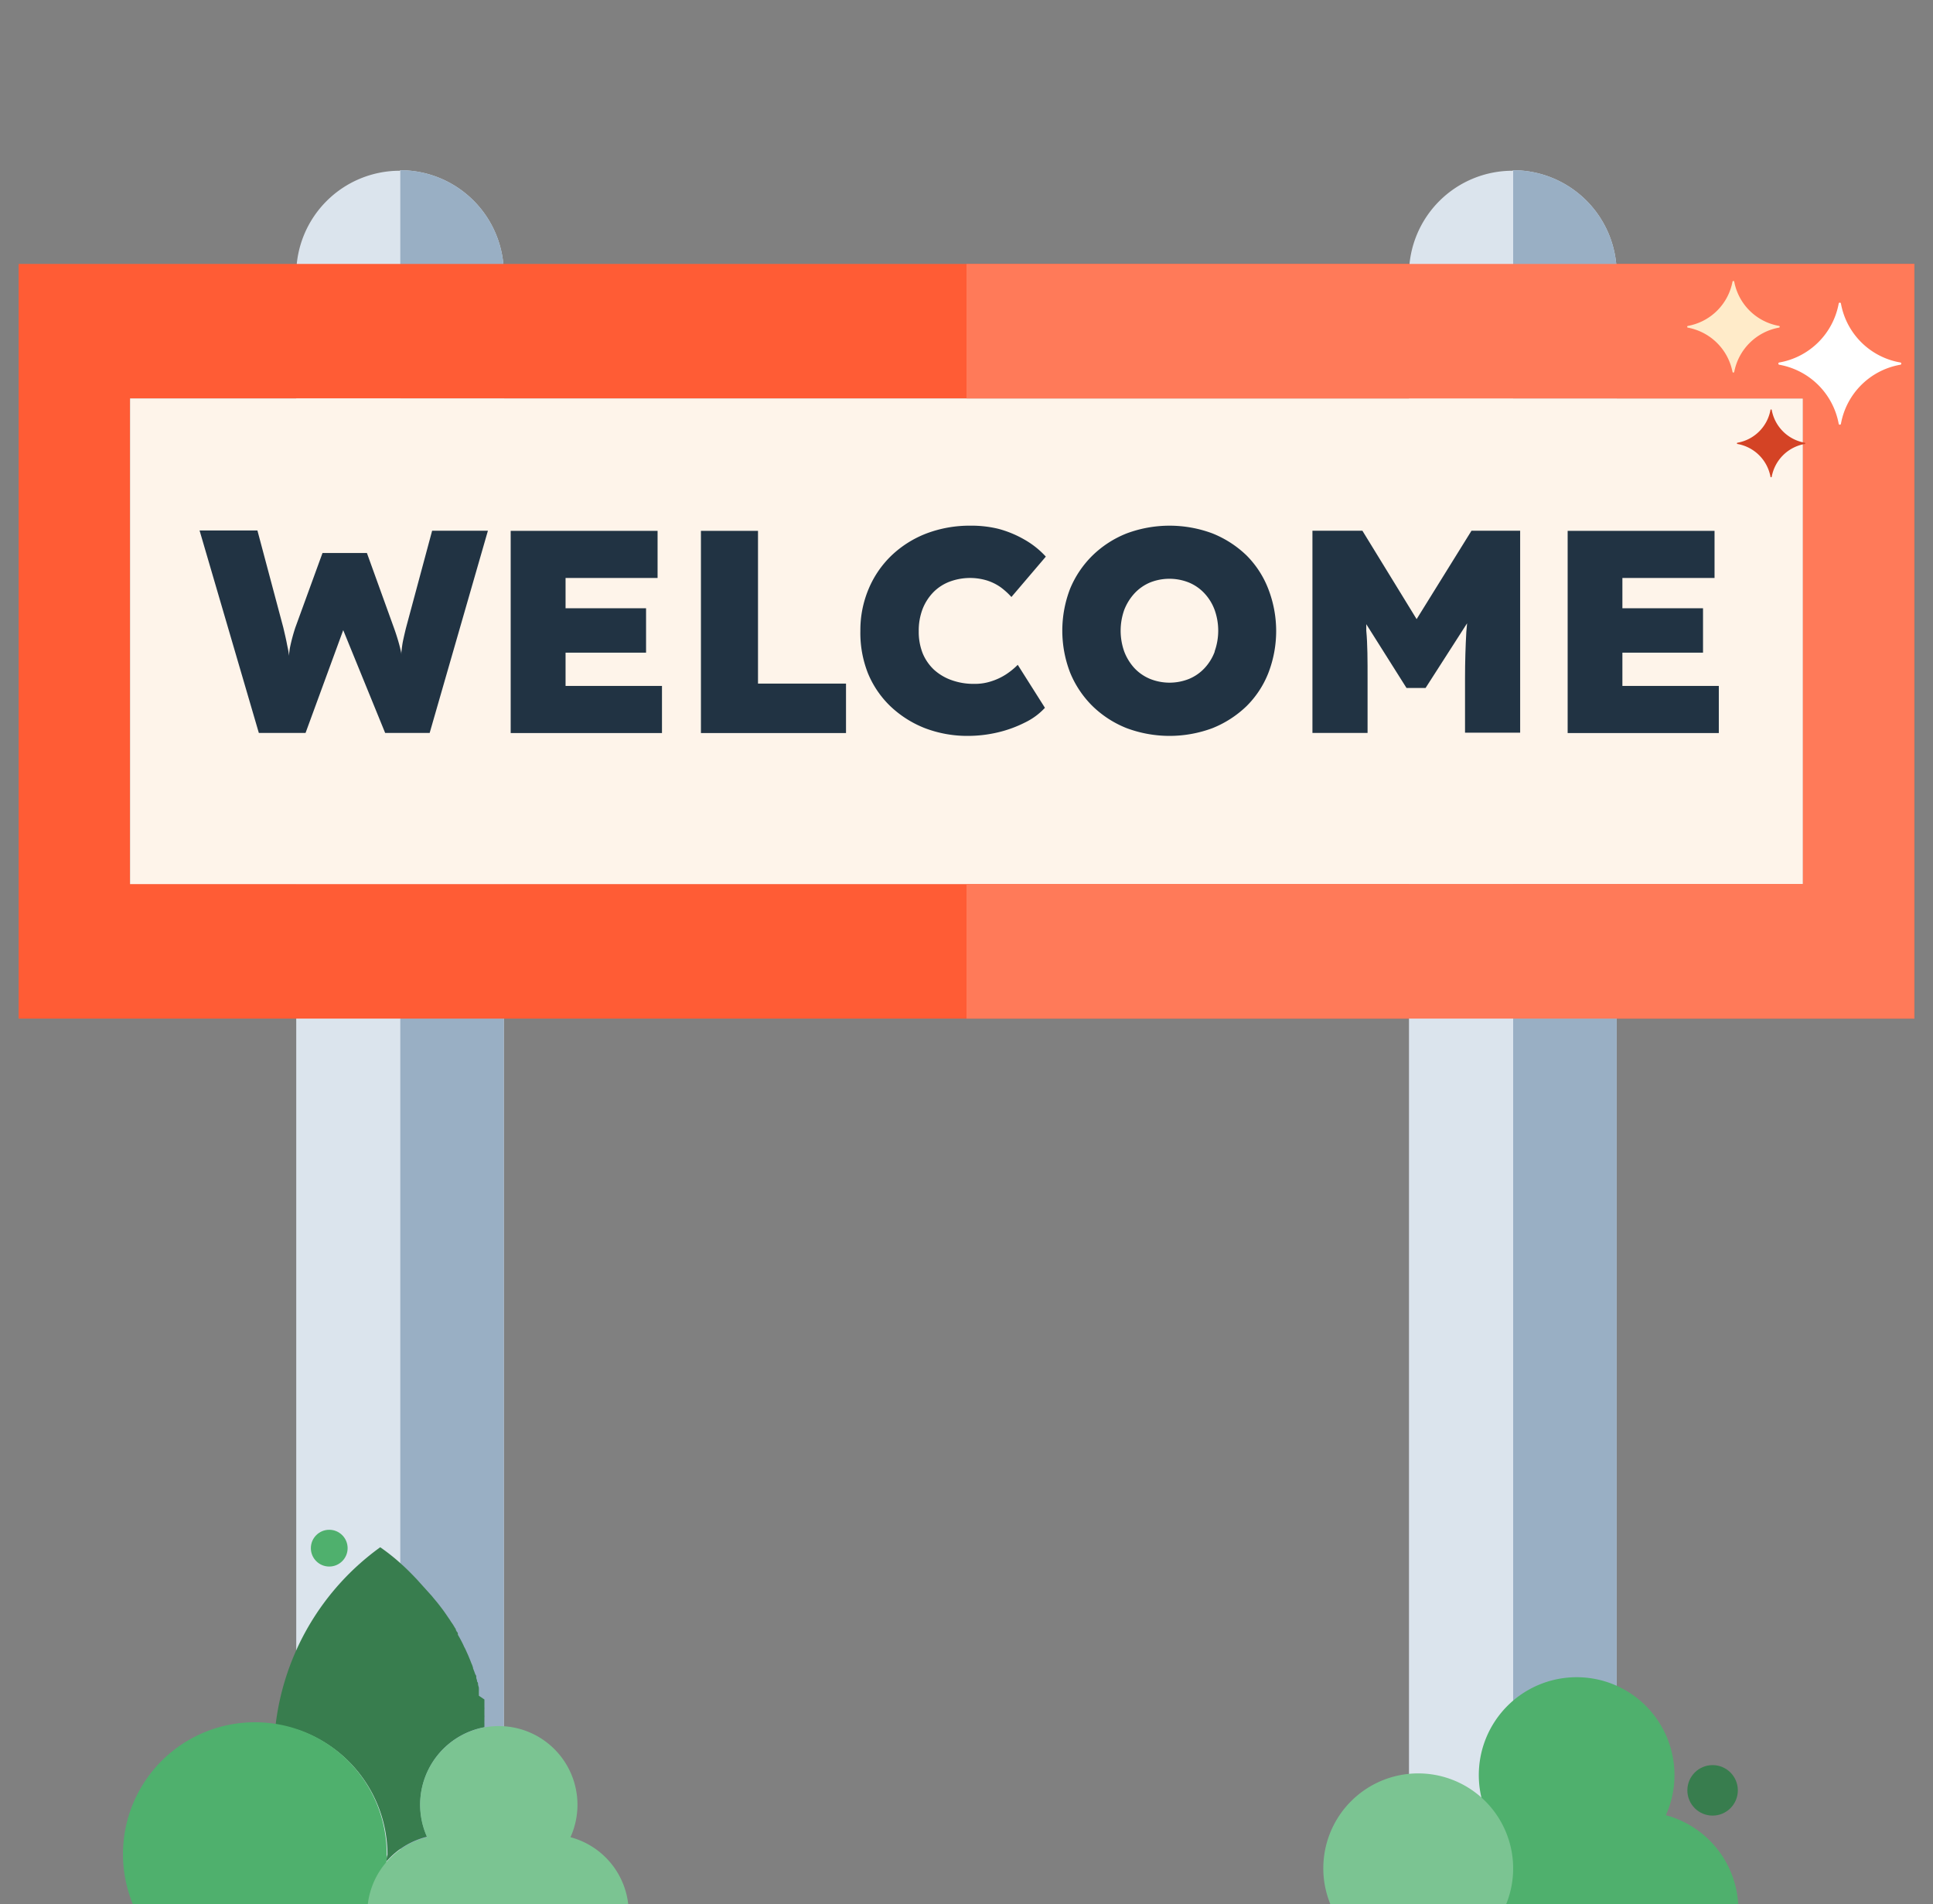
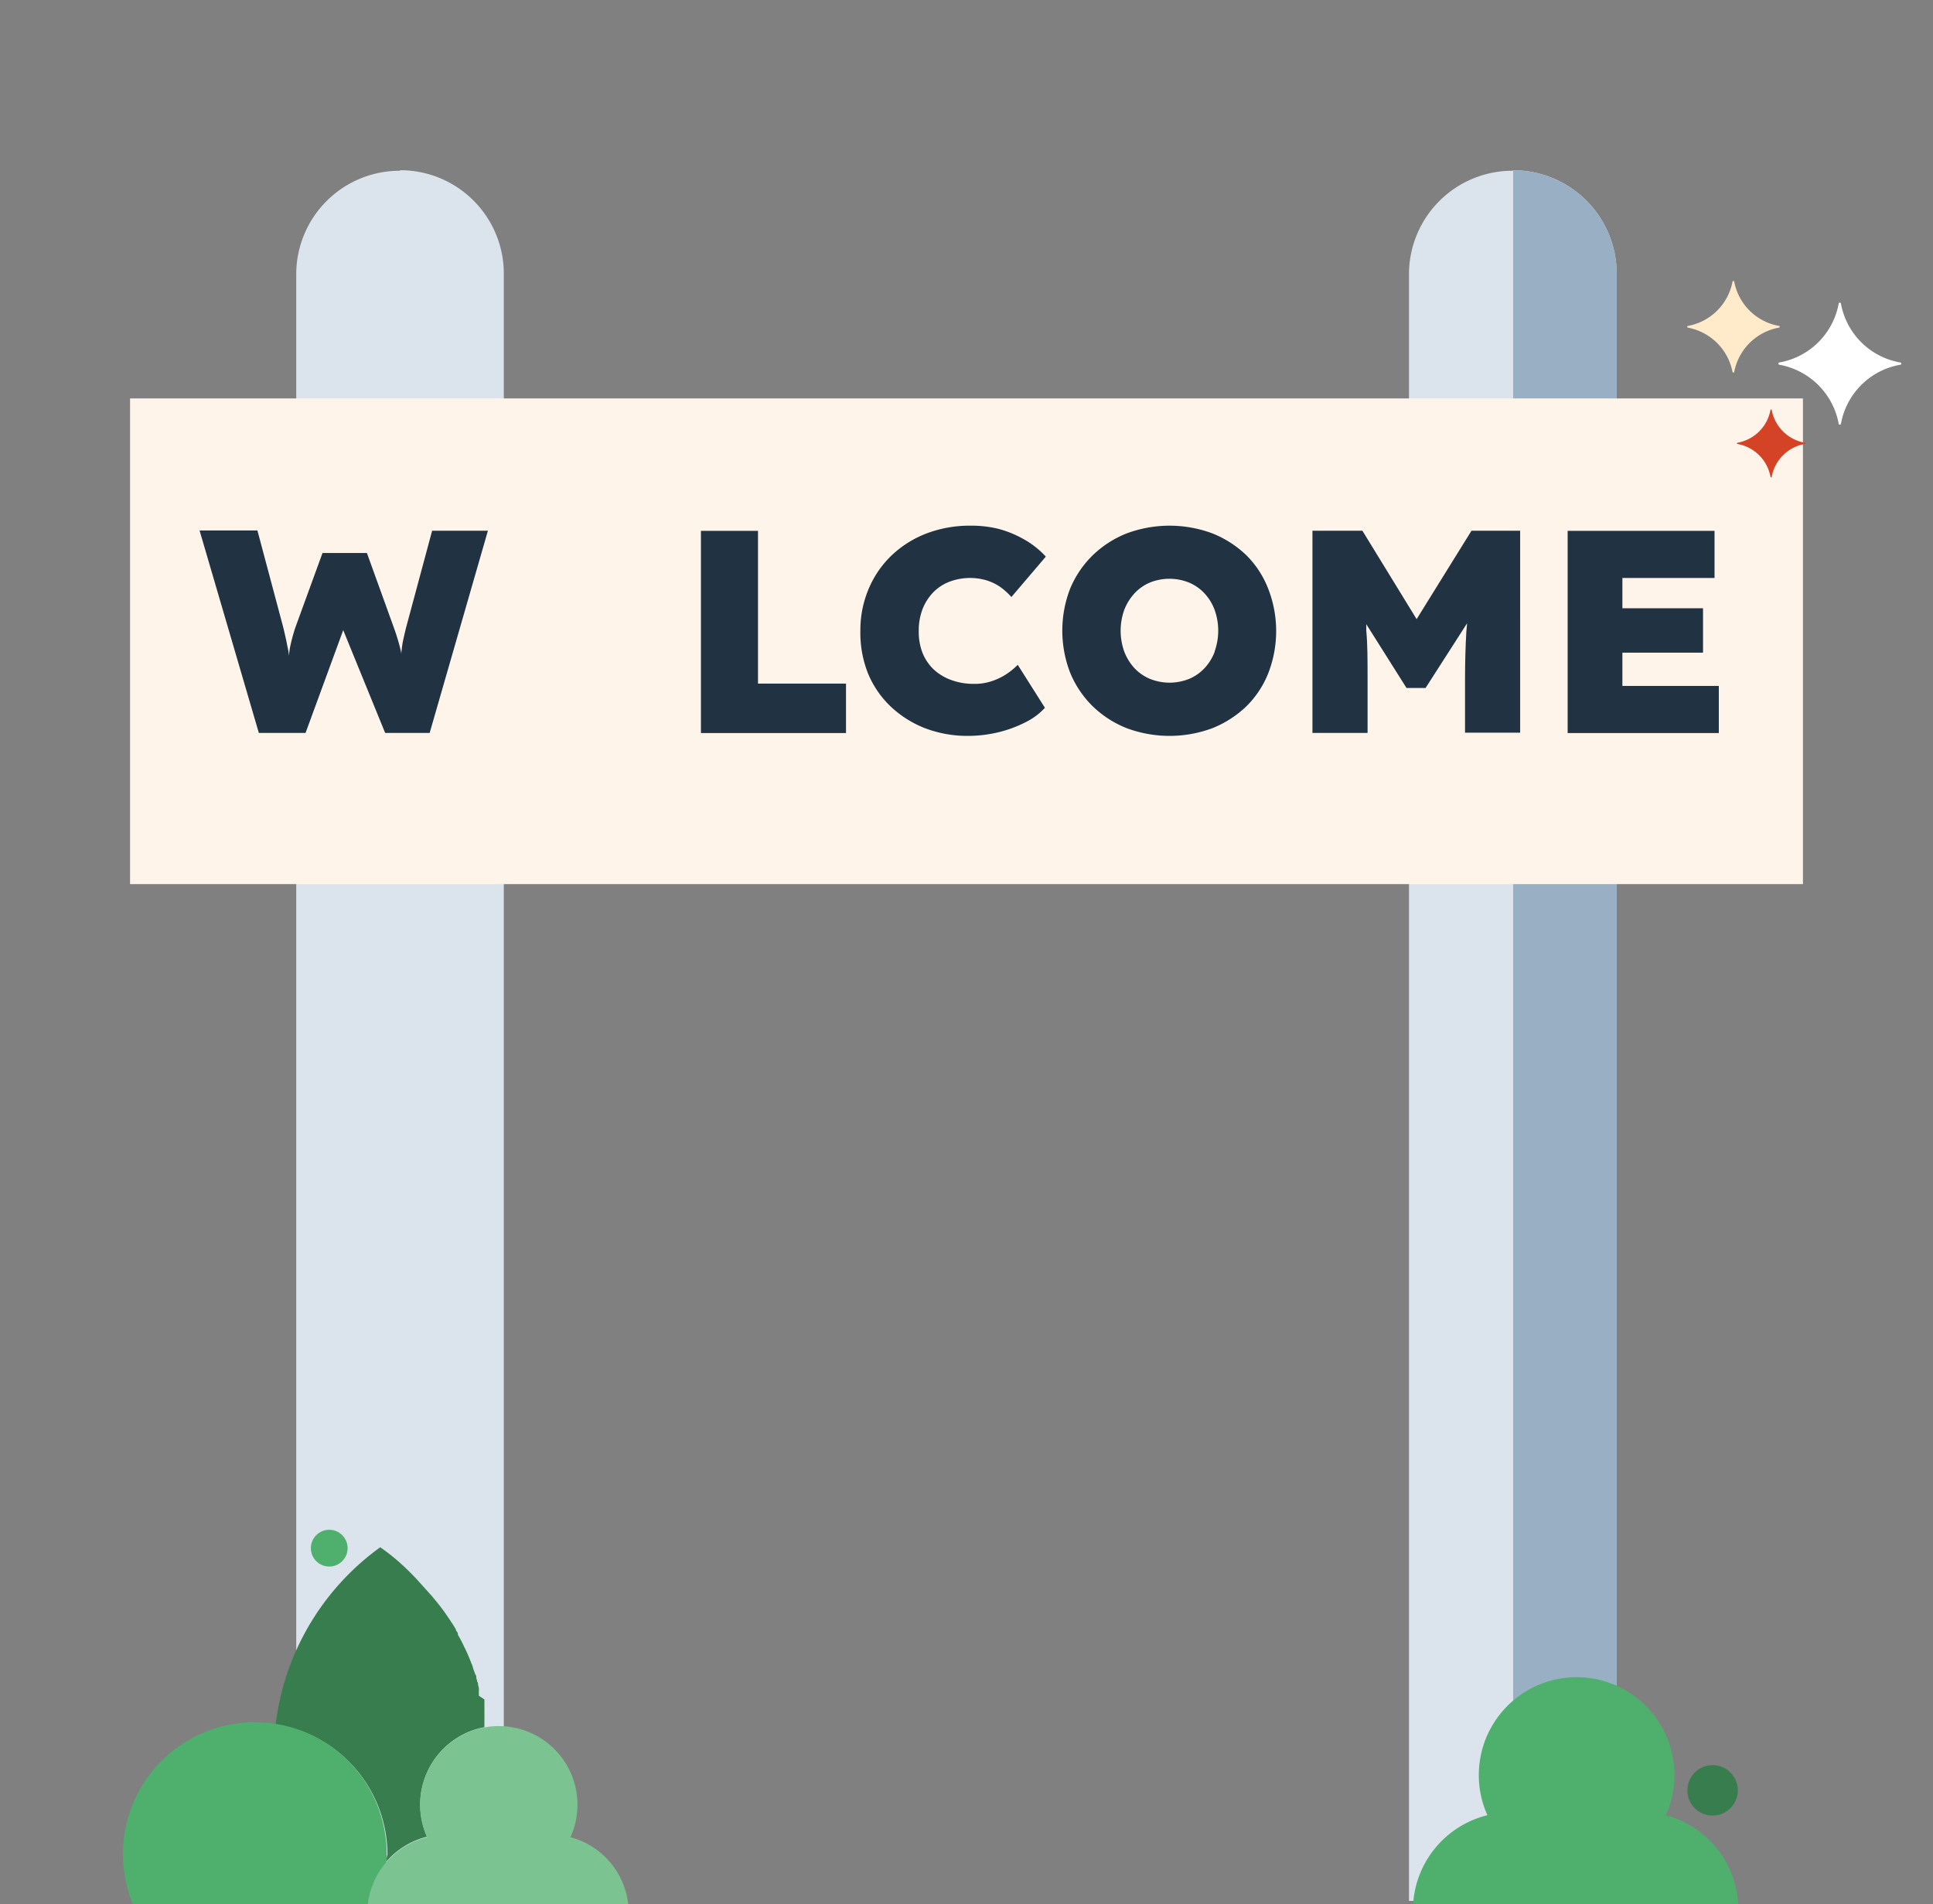
<svg xmlns="http://www.w3.org/2000/svg" id="Layer_1" data-name="Layer 1" viewBox="0 0 149.36 147.09">
  <rect x="0" y="0" width="149.36" height="147.09" fill="#808080" stroke="none" />
  <defs>
    <style>.cls-1{fill:#dbe4ed;}.cls-2{fill:#99afc4;}.cls-3{fill:#ff5c35;}.cls-4{fill:none;}.cls-5{fill:#fef4ea;}.cls-6{fill:#213343;}.cls-7{fill:#ff7a59;}.cls-8{fill:#fff;}.cls-9{fill:#ffebc9;}.cls-10{fill:#d44325;}.cls-11{fill:#4fb06d;}.cls-12{fill:#387d4e;}.cls-13{fill:#7bc492;}</style>
  </defs>
  <path class="cls-1" d="M30.93,13.15h0a8,8,0,0,1,8,8v125.7a0,0,0,0,1,0,0H22.89a0,0,0,0,1,0,0V21.19a8,8,0,0,1,8-8Z" />
-   <path class="cls-2" d="M30.93,13.15h0a8,8,0,0,1,8,8v125.7a0,0,0,0,1,0,0h-8a0,0,0,0,1,0,0V13.15A0,0,0,0,1,30.93,13.15Z" />
-   <path class="cls-3" d="M1.44,20.39v58.3H147.92V20.39Zm137.87,47.9H10.05V30.78H139.31Z" />
  <path class="cls-1" d="M116.92,13.15h0a8,8,0,0,1,8,8v125.7a0,0,0,0,1,0,0H108.87a0,0,0,0,1,0,0V21.19a8,8,0,0,1,8-8Z" />
  <path class="cls-2" d="M116.92,13.15h0a8,8,0,0,1,8,8v125.7a0,0,0,0,1,0,0h-8a0,0,0,0,1,0,0V13.15A0,0,0,0,1,116.92,13.15Z" />
  <rect class="cls-4" x="10.05" y="25.63" width="129.26" height="47.84" />
  <rect class="cls-5" x="10.05" y="30.78" width="129.26" height="37.52" />
  <path class="cls-6" d="M31.37,48.51c-.09.37-.17.71-.23,1s-.1.63-.13.91c0,.06,0,.11,0,.17,0-.19-.06-.37-.1-.56-.12-.47-.28-1-.48-1.55l-2.08-5.76H24.92l-2.1,5.76a13.88,13.88,0,0,0-.4,1.48c-.05.24-.07.47-.1.71,0-.3-.09-.6-.15-.93s-.18-.83-.28-1.26l-2-7.5H15.42L20,56.62h3.61l2.91-7.94,3.24,7.94h3.44L37.7,41H33.39Z" />
-   <polygon class="cls-6" points="43.7 50.42 49.92 50.42 49.92 46.99 43.7 46.99 43.7 44.65 50.81 44.65 50.81 41.01 39.46 41.01 39.46 56.63 51.15 56.63 51.15 52.99 43.7 52.99 43.7 50.42" />
  <polygon class="cls-6" points="58.57 41.01 54.16 41.01 54.16 56.63 65.37 56.63 65.37 52.81 58.57 52.81 58.57 41.01" />
  <path class="cls-6" d="M72.13,45.74a3.5,3.5,0,0,1,1.26-.81,4.51,4.51,0,0,1,2.86-.09,3.87,3.87,0,0,1,1.06.52,5.55,5.55,0,0,1,.84.76L80.81,43a6.75,6.75,0,0,0-1.68-1.33,8.26,8.26,0,0,0-2-.82A8.8,8.8,0,0,0,75,40.61a9.44,9.44,0,0,0-3.41.6,8.16,8.16,0,0,0-2.7,1.7,7.71,7.71,0,0,0-1.77,2.58,8.18,8.18,0,0,0-.64,3.24A8.47,8.47,0,0,0,67.06,52a7.46,7.46,0,0,0,1.74,2.56,8.22,8.22,0,0,0,2.66,1.69,9.22,9.22,0,0,0,3.37.6,10.13,10.13,0,0,0,2.31-.28,9.41,9.41,0,0,0,2.09-.77,5.08,5.08,0,0,0,1.51-1.12l-2.1-3.32a5.64,5.64,0,0,1-.91.74,4.69,4.69,0,0,1-1.13.53,4,4,0,0,1-1.3.2,5,5,0,0,1-1.78-.29,4,4,0,0,1-1.36-.81,3.68,3.68,0,0,1-.87-1.27,4.5,4.5,0,0,1-.3-1.69,4.65,4.65,0,0,1,.3-1.73A3.89,3.89,0,0,1,72.13,45.74Z" />
  <path class="cls-6" d="M96.32,42.91a8.16,8.16,0,0,0-2.63-1.7,9.49,9.49,0,0,0-6.64,0,8,8,0,0,0-2.63,1.7,7.77,7.77,0,0,0-1.73,2.56,9,9,0,0,0,0,6.5,7.76,7.76,0,0,0,1.73,2.58,8,8,0,0,0,2.63,1.7,9.49,9.49,0,0,0,6.64,0,8.16,8.16,0,0,0,2.63-1.7A7.44,7.44,0,0,0,98,52a9,9,0,0,0,0-6.5A7.46,7.46,0,0,0,96.32,42.91Zm-2.46,7.43a3.82,3.82,0,0,1-.79,1.28,3.45,3.45,0,0,1-1.2.83,4.05,4.05,0,0,1-3,0,3.49,3.49,0,0,1-1.21-.83,4,4,0,0,1-.79-1.28,4.8,4.8,0,0,1,0-3.23,4.05,4.05,0,0,1,.79-1.27A3.49,3.49,0,0,1,88.86,45a4.05,4.05,0,0,1,3,0,3.45,3.45,0,0,1,1.2.83,3.82,3.82,0,0,1,.79,1.28,4.77,4.77,0,0,1,0,3.22Z" />
  <path class="cls-6" d="M109.46,47.83,105.27,41h-3.86V56.62h4.26V52.45c0-1.44,0-2.68-.1-3.73,0-.17,0-.33,0-.5l3.11,4.93h1.47l3.21-5-.06.67c-.06,1.07-.1,2.28-.1,3.61v4.17h4.26V41H113.7Z" />
  <polygon class="cls-6" points="125.36 52.99 125.36 50.42 131.59 50.42 131.59 46.99 125.36 46.99 125.36 44.65 132.48 44.65 132.48 41.01 121.13 41.01 121.13 56.63 132.81 56.63 132.81 52.99 125.36 52.99" />
-   <polygon class="cls-7" points="74.68 20.39 74.68 30.78 139.31 30.78 139.31 68.29 74.68 68.29 74.68 78.69 147.92 78.69 147.92 20.39 74.68 20.39" />
  <path class="cls-8" d="M146.82,28a5.64,5.64,0,0,1-4.57-4.53.09.09,0,0,0-.18,0A5.66,5.66,0,0,1,137.5,28a.09.09,0,0,0,0,.18,5.68,5.68,0,0,1,4.57,4.54.09.09,0,0,0,.18,0,5.65,5.65,0,0,1,4.57-4.54A.09.09,0,0,0,146.82,28Z" />
  <path class="cls-9" d="M137.48,25.18A4.28,4.28,0,0,1,134,21.75a.07.07,0,0,0-.13,0,4.29,4.29,0,0,1-3.46,3.43.07.07,0,0,0,0,.13,4.32,4.32,0,0,1,3.46,3.43.07.07,0,0,0,.13,0,4.3,4.3,0,0,1,3.46-3.43A.07.07,0,0,0,137.48,25.18Z" />
  <path class="cls-10" d="M139.44,34.2a3.15,3.15,0,0,1-2.54-2.52.05.05,0,0,0-.1,0,3.15,3.15,0,0,1-2.54,2.52.05.05,0,0,0,0,.1,3.15,3.15,0,0,1,2.54,2.52.05.05,0,0,0,.1,0,3.15,3.15,0,0,1,2.54-2.52A.05.05,0,0,0,139.44,34.2Z" />
  <circle class="cls-11" cx="25.44" cy="119.6" r="1.42" />
  <path class="cls-12" d="M29.86,143.8A6.12,6.12,0,0,1,33,141.89a6.08,6.08,0,0,1,4.43-8.46v-.1c0-.08,0-.16,0-.24a.28.28,0,0,1,0-.09l0-.22v-.08a1.7,1.7,0,0,0,0-.22s0-.08,0-.11l0-.19s0-.06,0-.09a1.55,1.55,0,0,0,0-.21v-.07c0-.08,0-.15,0-.23v-.05c0-.08,0-.16,0-.24v0L37,131a.29.29,0,0,0,0-.09c0-.07,0-.13,0-.19l0-.09a1.33,1.33,0,0,0,0-.19v-.07l-.06-.21h0c0-.09,0-.18-.08-.26l0-.08-.06-.19,0-.07c0-.06,0-.13-.07-.2h0l-.09-.25v0l-.09-.23,0-.05-.07-.21h0a2.44,2.44,0,0,1-.1-.24l0,0-.08-.2h0l-.1-.24,0,0c-.06-.15-.13-.29-.19-.43l0,0-.09-.19v0a1.24,1.24,0,0,1-.1-.2h0c-.07-.15-.14-.29-.22-.44h0l-.12-.22v0a1.62,1.62,0,0,1-.1-.18l0-.06s0-.11-.08-.16l0,0a1.09,1.09,0,0,0-.08-.15l0-.06a1.3,1.3,0,0,1-.1-.15h0l-.12-.2,0,0-.11-.16v0a1.63,1.63,0,0,1-.11-.17l0,0-.11-.16v0l-.24-.35h0c-.12-.18-.25-.35-.38-.52l0,0-.24-.31,0,0-.1-.12,0,0-.1-.12,0,0-.11-.13h0l-.12-.15,0,0L32.2,122h0c-.37-.39-.72-.74-1-1h0l-.32-.29h0a15.71,15.71,0,0,0-1.5-1.18h0a19.8,19.8,0,0,0-8.08,13.69,10.19,10.19,0,0,1,8.64,10.07C29.88,143.43,29.87,143.62,29.86,143.8Z" />
  <path class="cls-11" d="M19.69,133.05a10.19,10.19,0,0,0-9.17,14.63H28.85a10.17,10.17,0,0,0-9.16-14.63Z" />
  <path class="cls-13" d="M28.38,147.68h20.2a6.06,6.06,0,0,0-4.5-5.75,6.08,6.08,0,1,0-11.08,0A6.06,6.06,0,0,0,28.38,147.68Z" />
  <path class="cls-11" d="M109.18,147.38h25.14a7.56,7.56,0,0,0-5.6-7.15,7.56,7.56,0,1,0-13.79,0A7.55,7.55,0,0,0,109.18,147.38Z" />
-   <path class="cls-13" d="M109.59,137a7.33,7.33,0,0,0-7.34,7.34,7.23,7.23,0,0,0,.74,3.19h13.2a7.34,7.34,0,0,0-6.6-10.53Z" />
  <circle class="cls-12" cx="132.33" cy="138.31" r="1.95" />
</svg>